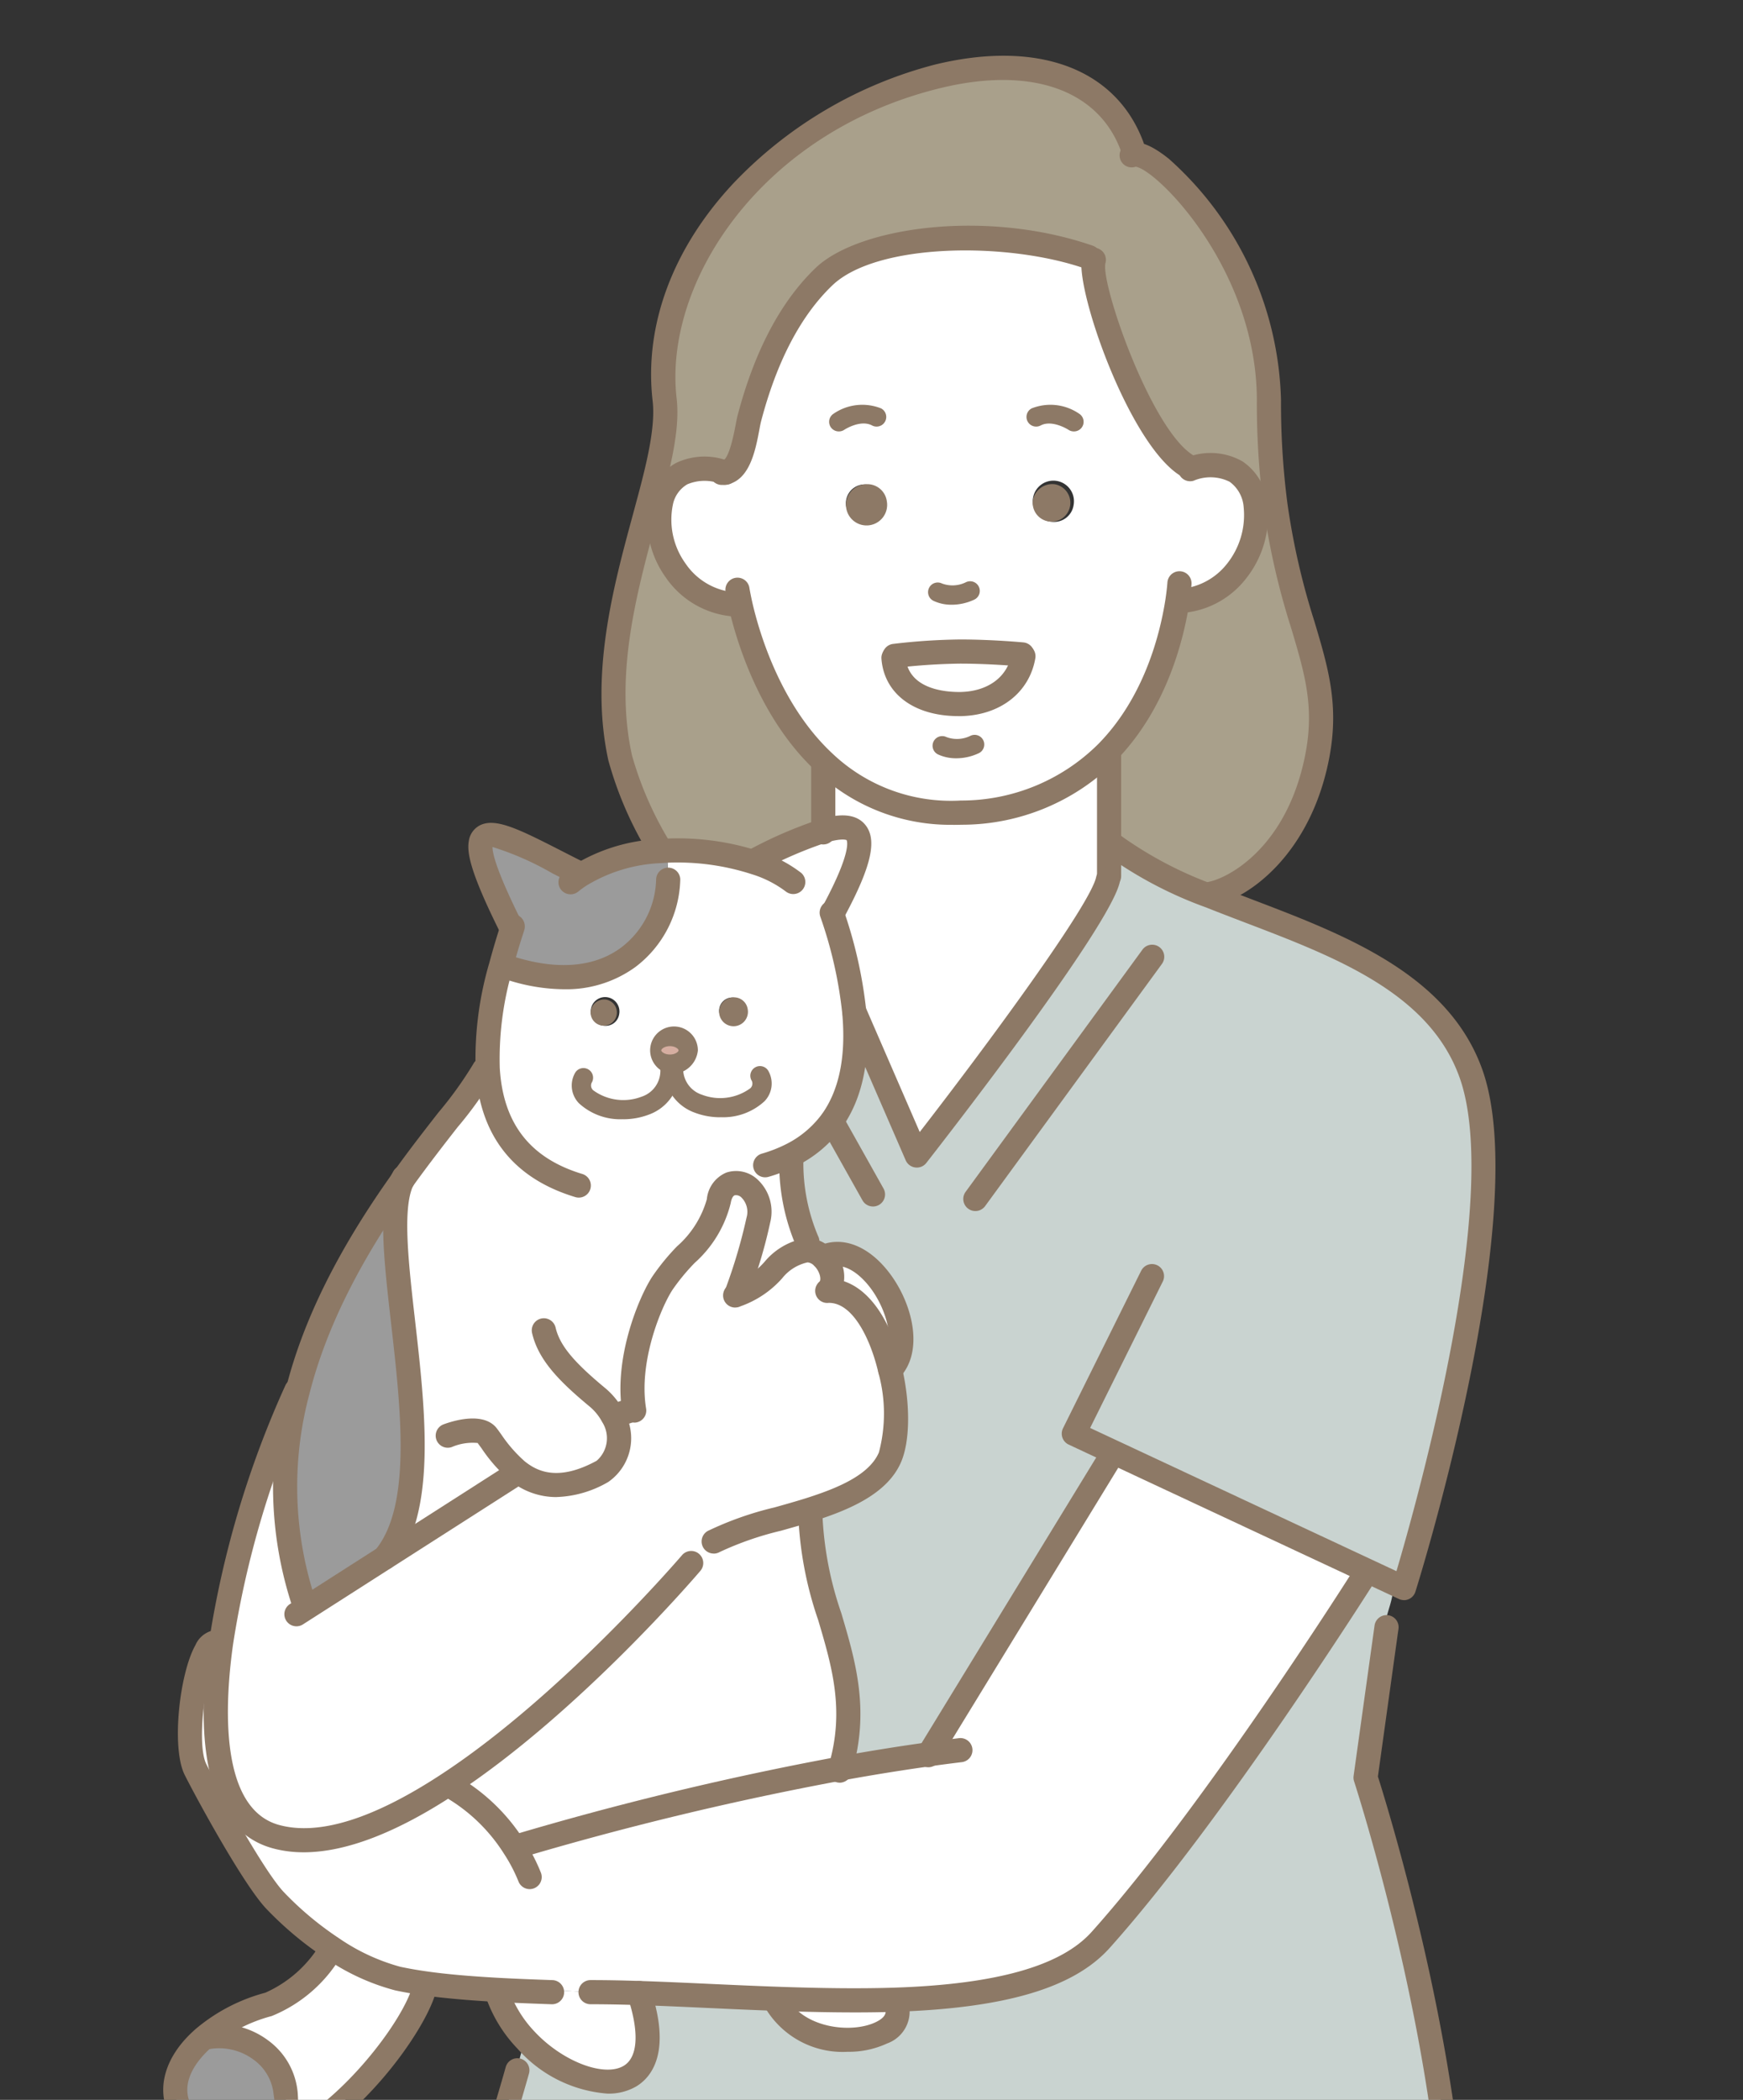
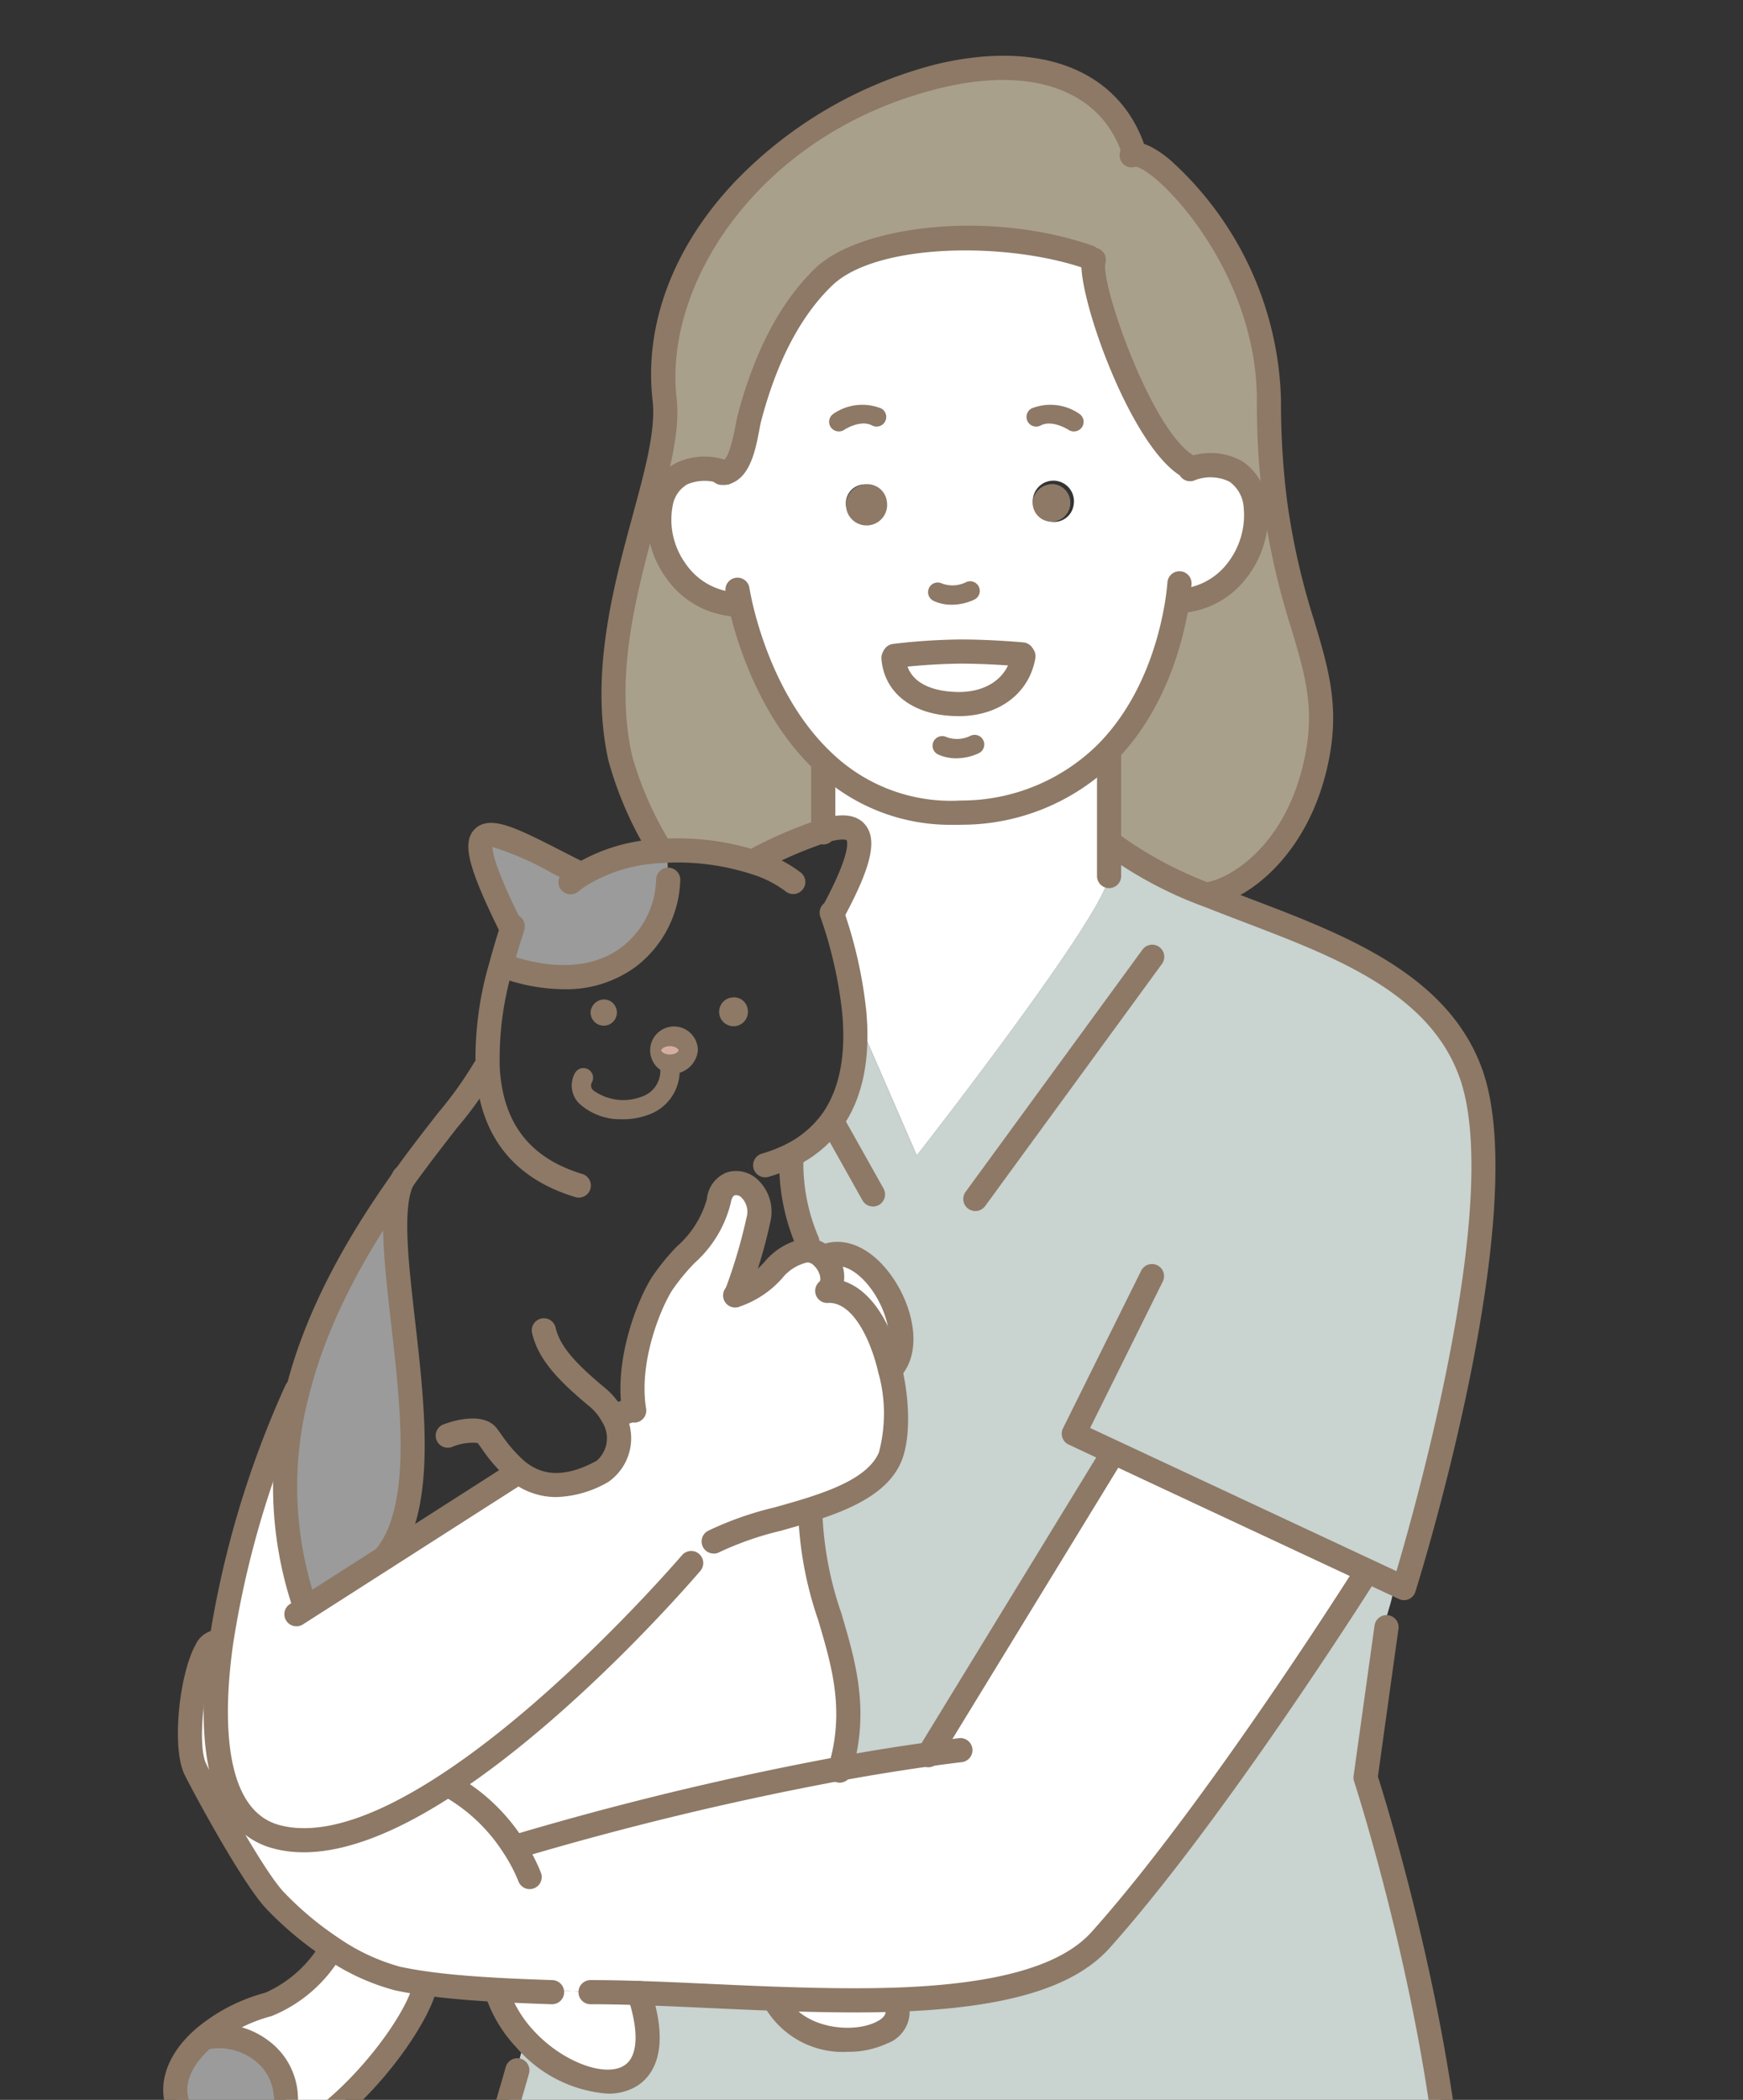
<svg xmlns="http://www.w3.org/2000/svg" width="127" height="153" viewBox="0 0 127 153">
  <rect x="0" y="0" width="127" height="153" fill="#333333" stroke="none" />
  <defs>
    <clipPath id="a">
      <rect width="127" height="153" transform="translate(627 3077)" fill="#fff" stroke="#707070" stroke-width="1" />
    </clipPath>
    <clipPath id="b">
      <rect width="97.072" height="162.938" fill="none" />
    </clipPath>
  </defs>
  <g transform="translate(-627 -3077)" clip-path="url(#a)">
    <g transform="translate(638.893 3081.059)">
      <g transform="translate(0 0.003)" clip-path="url(#b)">
        <path d="M84.131,901.057l.084.253c0,6.735,4.3,11.437,2.189,18.594a227.689,227.689,0,0,0-23.718,5.715l-.042.028a13.262,13.262,0,0,0-4.575-4.42L57.914,921c-4.49,2.963-9.044,4.849-12.633,3.871-4.286-1.168-4.969-7.207-4-14.125a70.276,70.276,0,0,1,5.49-18.4l.1.021a26.909,26.909,0,0,0,.373,15.266l.331.514,5.623-3.6,9.487-6.067.155-.281c1.351,1.091,3.287,1.661,6.229.056a3.02,3.02,0,0,0,.76-4l.049-.028,1.112-.373.394-.035a15.247,15.247,0,0,1,2.048-9.269c1.358-2.1,3.73-3.561,4.117-5.989s3.442-1.239,2.886,1.379a35.439,35.439,0,0,1-1.64,5.433l.014.035c2.914-1.07,2.625-2.66,4.948-3.223a1.225,1.225,0,0,1,.274-.035,1.606,1.606,0,0,1,1.1.514,1.873,1.873,0,0,1,.422,2.365v.063c2.252-.021,3.786,2.759,4.483,5.771.563,2.407.577,4.962-.007,6.348-.823,1.943-3.259,3.012-5.9,3.85" transform="translate(-37.067 -795.106)" fill="#fff" />
        <path d="M496.129,653.594c2.576-2.569-1.492-9.9-4.906-8.2a1.606,1.606,0,0,0-1.1-.514l-.035-.641a14.78,14.78,0,0,1-1.154-6.306,8.11,8.11,0,0,0,2.942-2.477c1.583-2.217,1.893-5.117,1.633-7.946h.014l4.54,10.458s13.295-17,13.935-20.122l.077-.239v-2.146h.464a28.457,28.457,0,0,0,6.918,3.61c7.348,2.942,16.363,5.44,19.01,12.992,3.589,10.275-4.906,37.421-4.906,37.421l-.69-.324-2.006-.936-18.538-8.671-.331.7L498.951,681.6c-2.168.3-4.335.654-6.454,1.042,2.111-7.158-2.189-11.859-2.189-18.594l-.084-.253c2.639-.838,5.074-1.907,5.9-3.85.584-1.386.57-3.941.007-6.348" transform="translate(-443.16 -557.84)" fill="#c9d3d0" />
        <path d="M513.368,932.715c3.413-1.7,7.481,5.63,4.906,8.2-.7-3.012-2.231-5.792-4.483-5.771v-.063a1.873,1.873,0,0,0-.422-2.365" transform="translate(-465.304 -845.161)" fill="#fff" />
        <path d="M257.881,1210.417c2.161,4.314,10.261,3.09,8.72,0l-.007-.127c6.51-.218,12.211-1.253,14.991-4.364,8.417-9.4,19.291-26.674,19.291-26.674l.105-.218,2.006.936-.084.176c0,1.168-.676,2.287-.676,3.378l.12.014-1.471,10.571s6.531,19.946,6.524,36.07v1.407H235.3v-1.119c.648-4.983,2.611-10.881,3.772-15.033h.014a7.516,7.516,0,0,1,.6-2.14l.042-.035c3.969,4.209,10.965,4.786,8.22-3.456,3.111.1,6.51.3,9.938.415Z" transform="translate(-213.273 -1068.648)" fill="#c9d3d0" />
        <path d="M74.713,1108.463l13.048-21.339.331-.7,18.538,8.671-.106.218s-10.874,17.271-19.291,26.674c-2.78,3.111-8.481,4.145-14.991,4.364-2.808.092-5.764.035-8.706-.07-3.427-.12-6.827-.317-9.938-.415-1.232-.042-2.421-.063-3.54-.063l-1.9-.106a3.415,3.415,0,0,0-.88.134l-.014-.028c-1.2-.042-2.569-.091-3.991-.169-1.759-.1-3.589-.239-5.25-.471-.711-.1-1.386-.218-2.013-.352a15.32,15.32,0,0,1-4.786-2.217,24.34,24.34,0,0,1-4.145-3.47c-1.527-1.6-4.786-7.531-5.8-9.537s.028-9.177,1.471-9.29l.387.049c-.971,6.918-.289,12.957,4,14.125,3.589.978,8.143-.908,12.633-3.871l.155.232a13.261,13.261,0,0,1,4.575,4.42l.042-.028a227.688,227.688,0,0,1,23.718-5.715c2.118-.387,4.286-.739,6.454-1.042" transform="translate(-18.922 -984.705)" fill="#fff" />
        <path d="M263.978,1505.406a3.4,3.4,0,0,1,.88-.134l1.9.105c1.119,0,2.309.021,3.54.063,2.745,8.241-4.251,7.664-8.22,3.456a9.385,9.385,0,0,1-2.118-3.456l.014-.232c1.422.077,2.794.127,3.991.169Z" transform="translate(-235.621 -1364.286)" fill="#fff" />
        <path d="M746.514,348.9c1.2,9.065,4.244,12.126,3.069,18.32-1.344,7.059-5.849,9.677-7.728,10.064l-.07.183a28.46,28.46,0,0,1-6.918-3.61H734.4V367.19l-.176-.176c3.646-3.688,4.8-8.734,5.159-11.071l.148.021c3.976-.253,5.94-4.138,5.546-6.968Z" transform="translate(-665.485 -316.233)" fill="#a9a08b" />
        <path d="M414.238,15.87c1.724-.38,9.874,7.566,9.874,17.9a57.537,57.537,0,0,0,.464,7.545l-1.436.1c-.281-2.069-1.837-3.575-4.793-2.632l-.239-.289c-3.42-2.125-7.263-13.344-6.756-14.97l-.373-.2c-5.9-2.041-15.744-1.964-19.284,1.422-2.843,2.724-4.49,6.7-5.447,10.339-.232.9-.479,3.695-1.781,3.941-2.59-.809-4.1.275-4.6,1.971l-.83-.225a20.826,20.826,0,0,0,1.049-7.052c-2.182-18.806,28.849-32.34,34.05-18.489Z" transform="translate(-343.547 -8.655)" fill="#a9a08b" />
        <path d="M423.614,168.525c-.359,2.337-1.513,7.383-5.159,11.071a14.943,14.943,0,0,1-10.592,4.364,13.419,13.419,0,0,1-9.98-3.653c-3.984-3.709-5.6-9.22-6.116-11.521l-.331.014c-4.307-.275-6.25-4.807-5.405-7.643.507-1.7,2.013-2.78,4.6-1.971,1.3-.246,1.548-3.04,1.781-3.941.957-3.639,2.6-7.615,5.447-10.339,3.54-3.385,13.386-3.463,19.284-1.422l.373.2c-.507,1.626,3.336,12.844,6.756,14.97l.239.289c2.956-.943,4.511.563,4.793,2.632.394,2.829-1.569,6.714-5.546,6.968Zm-7.566-6.982a1.5,1.5,0,1,0-1.612,1.225,1.435,1.435,0,0,0,1.612-1.225m-3.653,11-.077-.105s-2.154-.2-4.455-.211a44.454,44.454,0,0,0-4.863.317l-.077.12c.162,2.266,2.21,3.442,4.912,3.385,2.407-.056,4.209-1.415,4.561-3.5m-11.324-9.776a1.373,1.373,0,1,0-1.612-1.225,1.432,1.432,0,0,0,1.612,1.225" transform="translate(-349.714 -128.815)" fill="#fff" />
        <path d="M534.493,549.234v2.147l-.077.239c-.641,3.125-13.935,20.122-13.935,20.122l-4.54-10.458h-.014a32.211,32.211,0,0,0-1.633-7.207l.169-.2c2.914-5.447,2.1-6.63-.8-5.785v-4.906l.077-.084a13.42,13.42,0,0,0,9.98,3.653,14.943,14.943,0,0,0,10.592-4.364l.176.176Z" transform="translate(-465.576 -491.612)" fill="#fff" />
        <path d="M678.283,333.5a1.373,1.373,0,1,1-1.619,1.225,1.435,1.435,0,0,1,1.619-1.225" transform="translate(-613.308 -302.275)" fill="#8d7966" />
        <path d="M577.715,463.9l.077.106c-.352,2.09-2.154,3.449-4.561,3.5-2.7.056-4.751-1.119-4.913-3.385l.078-.12a44.458,44.458,0,0,1,4.863-.317c2.3.007,4.455.211,4.455.211" transform="translate(-515.111 -420.274)" fill="#fff" />
        <path d="M485.178,1512.322c1.541,3.09-6.559,4.314-8.72,0l.007-.2c2.942.105,5.9.162,8.706.07Z" transform="translate(-431.85 -1370.554)" fill="#fff" />
        <path d="M534.258,334.729a1.5,1.5,0,1,1-1.612-1.225,1.432,1.432,0,0,1,1.612,1.225" transform="translate(-481.535 -302.275)" fill="#8d7966" />
-         <path d="M181.95,647.5l-.155.281-9.487,6.067c4.927-5.954-.908-22.852,1.288-27.49-.007-.007,0-.007.007-.014,2.759-3.857,5.279-6.672,5.961-8.094l.253-.014a24.373,24.373,0,0,1,.971-7.517l.866.232c7.911,2.393,11.317-2.935,11.317-6.531l-.084-2.09a18.373,18.373,0,0,1,6.44.88l.077-.225a31.98,31.98,0,0,1,4.863-2.09c2.893-.844,3.709.338.8,5.785l-.169.2a32.213,32.213,0,0,1,1.633,7.207c.26,2.829-.049,5.729-1.633,7.946a8.11,8.11,0,0,1-2.942,2.477,14.78,14.78,0,0,0,1.154,6.306l.035.64a1.226,1.226,0,0,0-.274.035c-2.323.563-2.034,2.154-4.948,3.224l-.014-.035a35.444,35.444,0,0,0,1.64-5.433c.556-2.618-2.5-3.807-2.885-1.379s-2.759,3.885-4.117,5.989a15.247,15.247,0,0,0-2.048,9.269l-.394.035-1.112.373-.049.028a3.02,3.02,0,0,1-.76,4c-2.942,1.6-4.877,1.035-6.229-.056m15.857-32.572a.958.958,0,1,0-1.126-.852,1,1,0,0,0,1.126.852m-3.378,1.957a1.2,1.2,0,0,0-1.33-1.013c-.739,0-1.337.45-1.337,1.013s.6,1.006,1.337,1.006a1.2,1.2,0,0,0,1.33-1.006m-5.032-2.66a1.046,1.046,0,1,0-1.126.859,1,1,0,0,0,1.126-.859" transform="translate(-156.176 -544.415)" fill="#fff" />
        <path d="M365.8,362.411l-.077.084V367.4a31.974,31.974,0,0,0-4.863,2.09l-.077.225a18.374,18.374,0,0,0-6.44-.88c-.19.007-.38.021-.563.035l-.021-.275a26.059,26.059,0,0,1-2.829-6.51c-1.478-6.7.739-13.555,2.189-19.052l.831.225c-.845,2.836,1.1,7.369,5.405,7.643l.331-.014c.521,2.3,2.132,7.812,6.116,11.521" transform="translate(-317.634 -310.919)" fill="#a9a08b" />
        <path d="M434.678,733.7a1.05,1.05,0,1,1-1.133-.859,1.005,1.005,0,0,1,1.133.859" transform="translate(-392.09 -664.225)" fill="#8d7966" />
        <path d="M381.423,763.251a1.049,1.049,0,1,1,0,2.02c-.739,0-1.337-.45-1.337-1.006s.6-1.014,1.337-1.014" transform="translate(-344.501 -691.793)" fill="#d6aea1" />
        <path d="M254.167,609.331a12.159,12.159,0,0,1,5.757-1.753c.183-.014.373-.028.563-.035l.084,2.09c0,3.6-3.406,8.924-11.317,6.531l-.866-.232c.267-.992.549-1.928.823-2.759l-.084-.028c-1.7-3.413-2.365-5.293-2.217-6.151.267-1.541,3.111.169,7.158,2.2Z" transform="translate(-223.776 -549.626)" fill="#9b9b9b" />
        <path d="M333.739,734.482a.958.958,0,1,1-1.126.852,1,1,0,0,1,1.126-.852" transform="translate(-301.469 -665.712)" fill="#8d7966" />
        <path d="M47.934,1475.3l-.028.19c-.626,2.8-5.813,9.755-10.831,11.613l-.028-.077c.7-.767.8-2.323.7-3.674a4.832,4.832,0,0,0-5.933-4.089l-.007-.007a12.143,12.143,0,0,1,4.694-2.428,9.652,9.652,0,0,0,4.5-3.9l.134-.2a15.322,15.322,0,0,0,4.786,2.217c.626.134,1.3.253,2.013.352" transform="translate(-28.832 -1334.851)" fill="#fff" />
        <path d="M103.38,875.259c-2.2,4.638,3.639,21.536-1.288,27.49l-5.623,3.6-.331-.514a26.906,26.906,0,0,1-.373-15.266,46.927,46.927,0,0,1,7.615-15.315" transform="translate(-85.96 -793.314)" fill="#9b9b9b" />
        <path d="M17.364,1545.453c.091,1.351-.007,2.906-.7,3.674l.028.077a5.223,5.223,0,0,1-6.749-2.111c-1.295-1.921-.45-4.068,1.485-5.736l.007.007a4.832,4.832,0,0,1,5.933,4.089" transform="translate(-8.446 -1396.95)" fill="#9b9b9b" />
        <path d="M250.365,688.617a.882.882,0,0,1-.255-.038c-4.527-1.371-6.969-4.494-7.26-9.284a24.822,24.822,0,0,1,1-7.795c.265-.982.544-1.921.833-2.794.007-.027.015-.053.021-.069a.852.852,0,0,1,1.025-.663.906.906,0,0,1,.687,1.064c-.007.037-.031.123-.043.16-.294.892-.566,1.8-.822,2.757a23.108,23.108,0,0,0-.942,7.233c.245,4.036,2.212,6.556,6.013,7.707a.88.88,0,0,1-.255,1.722" transform="translate(-220.087 -605.419)" fill="#8d7966" />
        <path d="M459.971,677.918a.88.88,0,0,1-.245-1.725,10.159,10.159,0,0,0,1.762-.686,7.289,7.289,0,0,0,2.628-2.21c1.258-1.763,1.754-4.237,1.467-7.348a31,31,0,0,0-1.59-7.007.88.88,0,1,1,1.667-.562,32.758,32.758,0,0,1,1.675,7.409c.326,3.541-.277,6.414-1.793,8.536a9.032,9.032,0,0,1-3.26,2.75,11.947,11.947,0,0,1-2.067.807.886.886,0,0,1-.246.035" transform="translate(-416.11 -596.198)" fill="#8d7966" />
        <path d="M374.61,759.161a1.739,1.739,0,1,1,2.034-1.71,1.9,1.9,0,0,1-2.034,1.71m0-2.02c-.392,0-.633.2-.633.31,0,.088.222.3.633.3s.627-.215.627-.3c0-.106-.244-.31-.627-.31" transform="translate(-337.688 -684.979)" fill="#8d7966" />
        <path d="M308.5,613.146a.88.88,0,0,1-.557-1.562,8.021,8.021,0,0,1,.8-.577,13.023,13.023,0,0,1,6.16-1.885c.192-.015.394-.03.6-.037a19.2,19.2,0,0,1,6.755.926,9.744,9.744,0,0,1,3.048,1.575.88.88,0,0,1-1.117,1.359,8.028,8.028,0,0,0-2.494-1.267,17.554,17.554,0,0,0-6.125-.835c-.181.007-.359.02-.531.033a11.3,11.3,0,0,0-5.341,1.611,6.305,6.305,0,0,0-.638.46.876.876,0,0,1-.555.2" transform="translate(-278.821 -552.047)" fill="#8d7966" />
        <path d="M240.593,605.5a.88.88,0,0,1-.788-.487c-2.254-4.517-2.436-5.886-2.3-6.693a1.527,1.527,0,0,1,.814-1.15c1.157-.576,2.9.311,6.059,1.924.491.251,1.008.515,1.546.784a.88.88,0,0,1-.788,1.573c-.542-.271-1.063-.537-1.559-.79a21.327,21.327,0,0,0-4.345-1.909c0,.52.348,1.874,2.144,5.476a.88.88,0,0,1-.786,1.273" transform="translate(-215.24 -541.1)" fill="#8d7966" />
        <path d="M458.865,599.023a.881.881,0,0,1-.775-1.3c2.113-3.95,1.7-4.669,1.678-4.7h0c-.007,0-.311-.159-1.451.173a30.436,30.436,0,0,0-4.716,2.033.88.88,0,1,1-.786-1.574,31.852,31.852,0,0,1,5.012-2.148c1.032-.3,2.5-.588,3.309.409.88,1.085.447,3.007-1.494,6.637a.881.881,0,0,1-.777.465" transform="translate(-409.979 -535.876)" fill="#8d7966" />
        <path d="M87.659,898.2a.88.88,0,0,1-.836-.608,27.84,27.84,0,0,1-.388-15.756c1.257-4.946,3.793-10.052,7.751-15.607a.88.88,0,1,1,1.432,1.021c-3.829,5.375-6.275,10.288-7.478,15.021a26.113,26.113,0,0,0,.356,14.776.881.881,0,0,1-.836,1.152" transform="translate(-77.481 -784.796)" fill="#8d7966" />
        <path d="M177.624,789.115a.88.88,0,0,1-.715-1.391c1.2-1.684,2.339-3.139,3.34-4.423a27.8,27.8,0,0,0,2.544-3.54.88.88,0,0,1,1.586.761,27.244,27.244,0,0,1-2.742,3.86c-.99,1.27-2.113,2.71-3.3,4.364a.878.878,0,0,1-.716.368" transform="translate(-160.198 -706.305)" fill="#8d7966" />
        <path d="M220.594,995.556a5.321,5.321,0,0,1-3.419-1.247,11.621,11.621,0,0,1-2.023-2.3c-.1-.139-.2-.271-.288-.394a3.879,3.879,0,0,0-1.894.3.88.88,0,0,1-.618-1.647c.676-.255,2.957-.984,3.919.295.1.13.2.271.307.419a10.218,10.218,0,0,0,1.707,1.962c.895.723,2.419,1.511,5.251-.035a2.178,2.178,0,0,0,.4-2.824,3.782,3.782,0,0,0-.959-1.164c-2.224-1.848-3.7-3.383-4.147-5.315a.879.879,0,1,1,1.713-.4c.3,1.271,1.263,2.455,3.563,4.366a5.535,5.535,0,0,1,1.4,1.714,3.879,3.879,0,0,1-1.124,5.168,7.971,7.971,0,0,1-3.784,1.1" transform="translate(-191.954 -890.538)" fill="#8d7966" />
        <path d="M5.848,1481.85a6,6,0,0,1-5.085-2.976c-1.441-2.138-.812-4.78,1.641-6.894a13.045,13.045,0,0,1,5.035-2.61,8.871,8.871,0,0,0,3.947-3.449.879.879,0,1,1,1.568.8,10.441,10.441,0,0,1-5.05,4.35,11.252,11.252,0,0,0-4.346,2.242c-.844.727-2.655,2.622-1.335,4.582a4.351,4.351,0,0,0,5.712,1.779c4.67-1.729,9.69-8.337,10.281-10.981a.88.88,0,1,1,1.717.384c-.671,3-5.94,10.229-11.385,12.246a7.723,7.723,0,0,1-2.7.53" transform="translate(0 -1328.24)" fill="#8d7966" />
-         <path d="M393.762,783.991a5.218,5.218,0,0,1-1.865-.33,3.4,3.4,0,0,1-2.268-3.319.7.7,0,1,1,1.408,0,1.985,1.985,0,0,0,1.368,2.006,3.717,3.717,0,0,0,3.519-.468.462.462,0,0,0,.08-.6.7.7,0,1,1,1.258-.631,1.857,1.857,0,0,1-.3,2.173,4.437,4.437,0,0,1-3.2,1.164" transform="translate(-353.151 -706.646)" fill="#8d7966" />
        <path d="M321.654,785.494a4.447,4.447,0,0,1-3.206-1.164,1.858,1.858,0,0,1-.3-2.173.7.7,0,1,1,1.259.628.463.463,0,0,0,.082.6,3.724,3.724,0,0,0,3.526.468,1.985,1.985,0,0,0,1.365-2.005.7.7,0,0,1,1.408,0,3.4,3.4,0,0,1-2.265,3.318,5.215,5.215,0,0,1-1.867.331" transform="translate(-288.16 -708.008)" fill="#8d7966" />
        <path d="M28.6,1541.5a.88.88,0,0,1-.652-1.471,4.7,4.7,0,0,0,.478-3.023,3.524,3.524,0,0,0-1.45-2.546,4.206,4.206,0,0,0-3.42-.743.88.88,0,0,1-.371-1.72,5.961,5.961,0,0,1,4.85,1.058,5.279,5.279,0,0,1,2.146,3.833c.138,2.036-.175,3.492-.93,4.323a.879.879,0,0,1-.652.288" transform="translate(-20.381 -1388.442)" fill="#8d7966" />
        <path d="M163.792,892.659a.88.88,0,0,1-.677-1.441c2.664-3.22,1.858-10.284,1.148-16.517-.522-4.585-.975-8.553-.017-10.705a.906.906,0,0,1,.071-.154c.037-.08.078-.156.12-.232a.88.88,0,0,1,1.541.849,1.4,1.4,0,0,0-.078.153q-.015.036-.033.07c-.783,1.689-.333,5.639.144,9.82.751,6.581,1.6,14.041-1.541,17.838a.878.878,0,0,1-.678.319" transform="translate(-147.661 -782.344)" fill="#8d7966" />
        <path d="M267.331,640.437a13.7,13.7,0,0,1-3.969-.636.88.88,0,0,1,.51-1.684c3.1.937,5.736.689,7.628-.716a6.424,6.424,0,0,0,2.554-4.974.88.88,0,0,1,1.759,0,8.237,8.237,0,0,1-3.265,6.386,8.559,8.559,0,0,1-5.218,1.623" transform="translate(-238.139 -572.42)" fill="#8d7966" />
        <path d="M933.7,1262.4h0a.88.88,0,0,1-.879-.88c.007-15.794-6.415-35.6-6.48-35.8a.875.875,0,0,1-.036-.395l1.528-10.964a.88.88,0,0,1,1.742.254l-.056.387-1.443,10.367c.675,2.122,6.511,20.922,6.5,36.148a.879.879,0,0,1-.88.879" transform="translate(-839.571 -1099.99)" fill="#8d7966" />
        <path d="M226.791,1575.224a.937.937,0,0,1-.115-.007.88.88,0,0,1-.759-.986,85.434,85.434,0,0,1,2.956-12.258c.3-1.03.591-2,.841-2.9a.88.88,0,0,1,1.695.474c-.252.9-.542,1.884-.847,2.922a84.231,84.231,0,0,0-2.9,11.988.879.879,0,0,1-.871.766" transform="translate(-204.759 -1412.525)" fill="#8d7966" />
        <path d="M724.207,661.852a.877.877,0,0,1-.374-.084l-24.053-11.246a.88.88,0,0,1-.417-1.188l5.694-11.479a.88.88,0,0,1,1.577.782l-5.294,10.671,22.319,10.435c1.451-4.9,7.7-27.091,4.624-35.9-2.178-6.214-9.028-8.829-15.651-11.358-.968-.37-1.925-.735-2.856-1.107a29.581,29.581,0,0,1-7.133-3.734.88.88,0,1,1,1.083-1.386,28.074,28.074,0,0,0,6.7,3.486c.924.37,1.872.732,2.831,1.1,6.673,2.548,14.236,5.436,16.684,12.421,3.643,10.432-4.546,36.855-4.9,37.975a.882.882,0,0,1-.84.617" transform="translate(-633.803 -549.327)" fill="#8d7966" />
        <path d="M454.137,419.495a14.2,14.2,0,0,1-10.015-3.9c-4.19-3.9-5.853-9.67-6.373-11.969-.156-.7-.222-1.118-.222-1.118a.88.88,0,0,1,1.738-.279c0,.014.063.387.2,1.013.483,2.136,2.024,7.5,5.856,11.067a12.546,12.546,0,0,0,9.351,3.418,14.145,14.145,0,0,0,9.995-4.1c3.39-3.429,4.535-8.105,4.916-10.588.111-.742.139-1.2.139-1.2a.88.88,0,0,1,1.757.1c0,.021-.031.536-.156,1.368-.414,2.7-1.666,7.778-5.4,11.559a15.844,15.844,0,0,1-11.189,4.625c-.2.006-.4.01-.6.01" transform="translate(-396.554 -363.461)" fill="#8d7966" />
        <path d="M382.932,323.742l-.056,0a6.587,6.587,0,0,1-5.066-2.875,7.188,7.188,0,0,1-1.126-5.9,3.906,3.906,0,0,1,1.889-2.418,4.831,4.831,0,0,1,3.816-.142,1.035,1.035,0,0,1,.2.076.88.88,0,0,1-.68,1.616l-.041-.011a3.245,3.245,0,0,0-2.469.014,2.227,2.227,0,0,0-1.029,1.368,5.45,5.45,0,0,0,.884,4.388,4.808,4.808,0,0,0,3.734,2.125.88.88,0,0,1-.055,1.758" transform="translate(-341.209 -282.878)" fill="#8d7966" />
        <path d="M782.388,321.028a.88.88,0,0,1-.055-1.758,4.8,4.8,0,0,0,3.485-1.795,5.7,5.7,0,0,0,1.246-4.174,2.5,2.5,0,0,0-1.025-1.844,3.141,3.141,0,0,0-2.63-.071.88.88,0,0,1-.535-1.676,4.715,4.715,0,0,1,4.1.26,4.208,4.208,0,0,1,1.828,3.092,7.432,7.432,0,0,1-1.626,5.526,6.506,6.506,0,0,1-4.736,2.438l-.056,0" transform="translate(-708.341 -280.418)" fill="#8d7966" />
        <path d="M596.956,410.671a3.052,3.052,0,0,1-1.327-.282.7.7,0,0,1,.614-1.266,2.195,2.195,0,0,0,1.755-.094.7.7,0,0,1,.6,1.272,3.883,3.883,0,0,1-1.647.371" transform="translate(-539.504 -370.672)" fill="#8d7966" />
        <path d="M600.489,530.188a3.111,3.111,0,0,1-1.326-.277.7.7,0,0,1,.6-1.271,2.21,2.21,0,0,0,1.761-.091.7.7,0,0,1,.6,1.271,3.87,3.87,0,0,1-1.643.369" transform="translate(-542.703 -479.001)" fill="#8d7966" />
        <path d="M722.189,166.187a.875.875,0,0,1-.464-.133c-3.8-2.362-7.774-13.919-7.132-15.979a.88.88,0,0,1,1.683.515c-.326,1.554,3.319,12.068,6.378,13.969a.88.88,0,0,1-.465,1.627" transform="translate(-647.628 -135.464)" fill="#8d7966" />
        <path d="M426.518,151.139a.88.88,0,1,1,0-1.759c.243-.047.583-.528.972-2.591.054-.286.1-.533.148-.711,1.237-4.705,3.151-8.322,5.69-10.755,3.118-2.981,12.411-4.307,20.181-1.618a.88.88,0,1,1-.576,1.663c-5.69-1.969-15.161-1.86-18.388,1.226-2.3,2.2-4.052,5.544-5.2,9.927-.038.146-.076.354-.121.594-.276,1.463-.693,3.675-2.347,3.988a1.556,1.556,0,0,1-.354.036" transform="translate(-385.788 -119.867)" fill="#8d7966" />
        <path d="M751.185,123.085a.88.88,0,0,1-.177-1.742c1.522-.313,5.753-2.607,7.041-9.367.649-3.424-.06-5.8-1.042-9.1a53.606,53.606,0,0,1-2.034-8.942,58.235,58.235,0,0,1-.472-7.66c0-9.532-7.257-16.8-8.827-17.033a.88.88,0,0,1-.719-1.6,1.141,1.141,0,0,1,.409-.144c.655-.148,1.564.236,2.733,1.175a24.352,24.352,0,0,1,8.164,17.6,56.508,56.508,0,0,0,.457,7.43,52.1,52.1,0,0,0,1.977,8.67c1.013,3.4,1.813,6.084,1.084,9.928-1.313,6.9-5.752,10.214-8.415,10.762a.88.88,0,0,1-.178.019" transform="translate(-674.816 -61.156)" fill="#8d7966" />
        <path d="M345.281,58.56a.88.88,0,0,1-.751-.419,26.662,26.662,0,0,1-2.938-6.781c-1.379-6.251.357-12.66,1.753-17.81.153-.564.3-1.116.445-1.656.608-2.293,1.238-4.892,1.025-6.726-.641-5.517,1.465-11.17,5.927-15.917A31.012,31.012,0,0,1,365.416.638c7.481-1.809,13.143.3,15.146,5.63a.88.88,0,1,1-1.647.619c-1.661-4.423-6.553-6.119-13.086-4.538-13.152,3.182-20.241,14.217-19.267,22.616.225,1.931-.243,4.255-1.072,7.379-.143.542-.294,1.1-.447,1.666-1.415,5.222-3.019,11.141-1.733,16.97a25.289,25.289,0,0,0,2.72,6.24.88.88,0,0,1-.749,1.34" transform="translate(-309.154 -0.003)" fill="#8d7966" />
        <path d="M727.592,545.447a.88.88,0,0,1-.88-.88v-8.812a.88.88,0,0,1,1.76,0v8.812a.88.88,0,0,1-.88.88" transform="translate(-658.674 -484.799)" fill="#8d7966" />
        <path d="M505.149,548.262a.88.88,0,0,1-.88-.88v-5.011a.88.88,0,0,1,1.76,0v5.011a.88.88,0,0,1-.88.88" transform="translate(-457.057 -490.795)" fill="#8d7966" />
        <path d="M675.277,273.171a.7.7,0,0,1-.391-.119c-.012-.008-1.187-.759-2.023-.315a.7.7,0,0,1-.66-1.243,3.7,3.7,0,0,1,3.469.39.7.7,0,0,1-.4,1.287" transform="translate(-608.929 -245.799)" fill="#8d7966" />
        <path d="M519.1,273.176a.7.7,0,0,1-.395-1.287,3.7,3.7,0,0,1,3.469-.39.7.7,0,0,1-.66,1.243c-.849-.452-2.01.305-2.021.313a.7.7,0,0,1-.393.121" transform="translate(-469.866 -245.804)" fill="#8d7966" />
        <path d="M564.532,462.935c-3.233,0-5.424-1.635-5.608-4.2a.88.88,0,0,1,1.755-.125c.175,2.456,3.1,2.58,4.016,2.568,2.009-.047,3.432-1.109,3.712-2.772a.88.88,0,0,1,1.735.292c-.422,2.508-2.544,4.171-5.408,4.238l-.2,0" transform="translate(-506.594 -414.82)" fill="#8d7966" />
        <path d="M560.623,456.366a.88.88,0,0,1-.109-1.753,45.21,45.21,0,0,1,4.9-.324h.076c2.316.007,4.445.207,4.536.215a.88.88,0,0,1-.166,1.752c-.021,0-2.143-.2-4.375-.207h-.069a44.126,44.126,0,0,0-4.681.31.871.871,0,0,1-.111.007" transform="translate(-507.339 -411.758)" fill="#8d7966" />
        <path d="M38.76,1063.751a8.543,8.543,0,0,1-2.253-.289c-4.257-1.161-5.861-6.381-4.638-15.1a71.389,71.389,0,0,1,5.564-18.649.88.88,0,0,1,1.593.748,69.443,69.443,0,0,0-5.415,18.146c-.619,4.4-1,11.965,3.358,13.154,2.923.8,6.933-.468,11.916-3.756,8.749-5.759,17.352-15.8,17.438-15.9a.879.879,0,1,1,1.339,1.141c-.357.419-8.848,10.333-17.809,16.232-4.308,2.843-8.027,4.274-11.1,4.274" transform="translate(-28.524 -932.852)" fill="#8d7966" />
        <path d="M95.156,1106.63a.88.88,0,0,1-.475-1.621l15.913-10.184a.88.88,0,0,1,.949,1.482l-15.913,10.184a.876.876,0,0,1-.474.139" transform="translate(-85.449 -992.197)" fill="#8d7966" />
        <path d="M341.95,1047.426a.88.88,0,0,1-.28-1.714l1.112-.373a.88.88,0,0,1,.56,1.668l-1.112.373a.875.875,0,0,1-.28.046" transform="translate(-309.138 -947.428)" fill="#8d7966" />
        <path d="M265.121,1318.118a.88.88,0,0,1-.26-1.72,230.823,230.823,0,0,1,23.821-5.74c2.175-.4,4.359-.75,6.49-1.047q1.137-.159,2.275-.3a.88.88,0,1,1,.212,1.746q-1.122.136-2.243.293c-2.107.294-4.266.643-6.418,1.036a228.978,228.978,0,0,0-23.616,5.69.872.872,0,0,1-.26.04" transform="translate(-239.501 -1186.723)" fill="#8d7966" />
        <path d="M586.936,1107.7a.88.88,0,0,1-.752-1.335l.043-.071,13.051-21.342a.88.88,0,1,1,1.5.918l-13.089,21.406a.879.879,0,0,1-.753.424" transform="translate(-531.188 -982.997)" fill="#8d7966" />
-         <path d="M533.97,653.432a.881.881,0,0,1-.807-.53l-4.54-10.459a.88.88,0,1,1,1.614-.7l3.949,9.1c5.105-6.592,12.446-16.582,12.857-18.588a.88.88,0,0,1,1.724.353c-.663,3.234-12.73,18.731-14.1,20.487a.879.879,0,0,1-.693.338" transform="translate(-479.065 -572.423)" fill="#8d7966" />
        <path d="M514.841,826.738a.88.88,0,0,1-.768-.449l-3-5.349a.88.88,0,0,1,1.535-.86l3,5.349a.88.88,0,0,1-.767,1.31" transform="translate(-463.125 -742.893)" fill="#8d7966" />
        <path d="M623.543,711.446a.879.879,0,0,1-.71-1.4L635.7,692.425a.88.88,0,1,1,1.421,1.037l-12.866,17.623a.878.878,0,0,1-.711.361" transform="translate(-564.368 -627.27)" fill="#8d7966" />
        <path d="M343.263,1204.81c-1.7,0-3.584-.039-5.758-.117-1.646-.057-3.286-.133-4.891-.207-1.735-.079-3.428-.157-5.043-.208-1.222-.042-2.4-.063-3.513-.063a.88.88,0,1,1,0-1.76c1.13,0,2.331.022,3.571.064,1.621.052,3.322.13,5.065.21,1.6.073,3.232.148,4.873.206,3.508.125,6.257.148,8.646.07,7.44-.249,12.138-1.581,14.364-4.07,8.271-9.239,19.094-26.384,19.2-26.556a.88.88,0,1,1,1.489.938c-.109.173-11.01,17.442-19.38,26.792-2.6,2.906-7.56,4.386-15.617,4.656-.942.031-1.937.046-3.009.046" transform="translate(-292.922 -1062.244)" fill="#8d7966" />
        <path d="M221.512,1346.064a.88.88,0,0,1-.816-.553,11.571,11.571,0,0,0-1.046-2.007,12.469,12.469,0,0,0-4.24-4.118.88.88,0,0,1,.8-1.565,14.113,14.113,0,0,1,4.914,4.728,13.228,13.228,0,0,1,1.2,2.308.88.88,0,0,1-.816,1.207" transform="translate(-194.809 -1212.481)" fill="#8d7966" />
        <path d="M356.828,886.19a.88.88,0,0,1-.867-.736c-.652-3.938,1.186-8.365,2.179-9.892a16.623,16.623,0,0,1,1.8-2.205,7.175,7.175,0,0,0,2.181-3.443,2.333,2.333,0,0,1,1.427-1.942,2.284,2.284,0,0,1,2.258.5,3.2,3.2,0,0,1,.929,3.147,34.145,34.145,0,0,1-1.77,5.741.88.88,0,0,1-1.461-.981,38.931,38.931,0,0,0,1.509-5.124,1.48,1.48,0,0,0-.362-1.455.557.557,0,0,0-.5-.17c-.133.048-.241.259-.29.565a8.569,8.569,0,0,1-2.624,4.358,15.155,15.155,0,0,0-1.623,1.97c-.838,1.289-2.481,5.253-1.919,8.648a.88.88,0,0,1-.724,1.012.9.9,0,0,1-.145.012" transform="translate(-322.511 -786.601)" fill="#8d7966" />
        <path d="M436.67,925.335a.88.88,0,0,1-.326-1.7.786.786,0,0,1,.086-.037,5.569,5.569,0,0,0,2.39-1.612,4.94,4.94,0,0,1,2.653-1.64,2.137,2.137,0,0,1,.482-.06,2.45,2.45,0,0,1,1.713.765,2.7,2.7,0,0,1,.482,3.557.879.879,0,1,1-1.35-1.128c.164-.2.024-.789-.366-1.175a.774.774,0,0,0-.479-.26.406.406,0,0,0-.078.013,3.254,3.254,0,0,0-1.793,1.151,7.3,7.3,0,0,1-3.021,2.031c-.043.02-.085.037-.115.047a.89.89,0,0,1-.278.045m-.012-.916.012.036Z" transform="translate(-394.99 -834.127)" fill="#8d7966" />
        <path d="M419.9,971.742a.88.88,0,0,1-.431-1.647,23.958,23.958,0,0,1,4.862-1.715c.747-.21,1.511-.425,2.259-.659,2.243-.711,4.636-1.667,5.35-3.353a11.073,11.073,0,0,0-.039-5.8c-.545-2.353-1.814-5.092-3.6-5.092h-.016a1.123,1.123,0,0,1-.128.007.88.88,0,0,1-.019-1.759c.034,0,.118-.007.138-.007,2.382.006,4.4,2.39,5.34,6.452.617,2.64.6,5.345-.054,6.888-.994,2.344-3.815,3.513-6.443,4.347-.768.24-1.549.459-2.311.674a23.013,23.013,0,0,0-4.478,1.556.876.876,0,0,1-.43.112" transform="translate(-379.792 -862.609)" fill="#8d7966" />
        <path d="M38.722,1252.451H38.69c-1.2-.042-2.58-.092-4.008-.169-2.133-.12-3.874-.276-5.324-.479-.71-.1-1.408-.221-2.075-.363A16.289,16.289,0,0,1,22.2,1249.1a25.216,25.216,0,0,1-4.3-3.595c-1.641-1.717-4.983-7.834-5.951-9.75-1-1.977-.383-7.413.773-9.467a1.846,1.846,0,0,1,1.415-1.1.88.88,0,0,1,.264,1.735c-.862.817-1.661,6.494-.882,8.035,1.041,2.061,4.25,7.86,5.65,9.326a23.415,23.415,0,0,0,3.993,3.342,14.749,14.749,0,0,0,4.488,2.093c.623.133,1.28.247,1.949.34,1.4.2,3.1.348,5.179.465,1.414.077,2.78.126,3.972.168a.88.88,0,0,1-.03,1.759" transform="translate(-10.378 -1110.479)" fill="#8d7966" />
        <path d="M481.572,862.062a.88.88,0,0,1-.786-.484,15.269,15.269,0,0,1-1.249-6.7l.88-.066h.88v.063a13.607,13.607,0,0,0,1.061,5.91.88.88,0,0,1-.785,1.276" transform="translate(-434.641 -774.782)" fill="#8d7966" />
        <path d="M509.753,933.273a.88.88,0,0,1-.621-1.5c1.056-1.053.475-3.556-.731-5.233-.8-1.114-2.051-2.109-3.162-1.556a.88.88,0,0,1-.785-1.575c1.749-.873,3.812-.07,5.375,2.1,1.634,2.272,2.379,5.675.544,7.506a.877.877,0,0,1-.621.257" transform="translate(-456.784 -836.64)" fill="#8d7966" />
        <path d="M497.214,1145.485a.834.834,0,0,1-.209-.026.863.863,0,0,1-.641-1.05l.037-.127.021-.072c1.178-3.994.23-7.192-.773-10.577a26.605,26.605,0,0,1-1.452-7.768.88.88,0,1,1,1.759,0,25.208,25.208,0,0,0,1.379,7.268c1.032,3.482,2.1,7.082.774,11.575l-.029.1a.909.909,0,0,1-.867.681" transform="translate(-447.928 -1019.659)" fill="#8d7966" />
        <path d="M259.486,1506.5a9.71,9.71,0,0,1-6.569-3.272,10.274,10.274,0,0,1-2.314-3.78.88.88,0,1,1,1.669-.557,8.52,8.52,0,0,0,1.922,3.128c2.03,2.153,5.048,3.3,6.459,2.452,1.04-.622,1.145-2.453.289-5.024a.879.879,0,1,1,1.669-.556c1.562,4.687.01,6.453-1.054,7.089a4,4,0,0,1-2.071.519" transform="translate(-227.1 -1358.016)" fill="#8d7966" />
        <path d="M473.178,1509.379a6.562,6.562,0,0,1-6.024-3.275.88.88,0,0,1,1.574-.788c1.18,2.356,4.795,2.766,6.564,1.881.9-.451.685-.886.581-1.095a.88.88,0,1,1,1.574-.786,2.47,2.47,0,0,1-1.369,3.454,6.639,6.639,0,0,1-2.9.607" transform="translate(-423.333 -1363.942)" fill="#8d7966" />
      </g>
    </g>
  </g>
</svg>